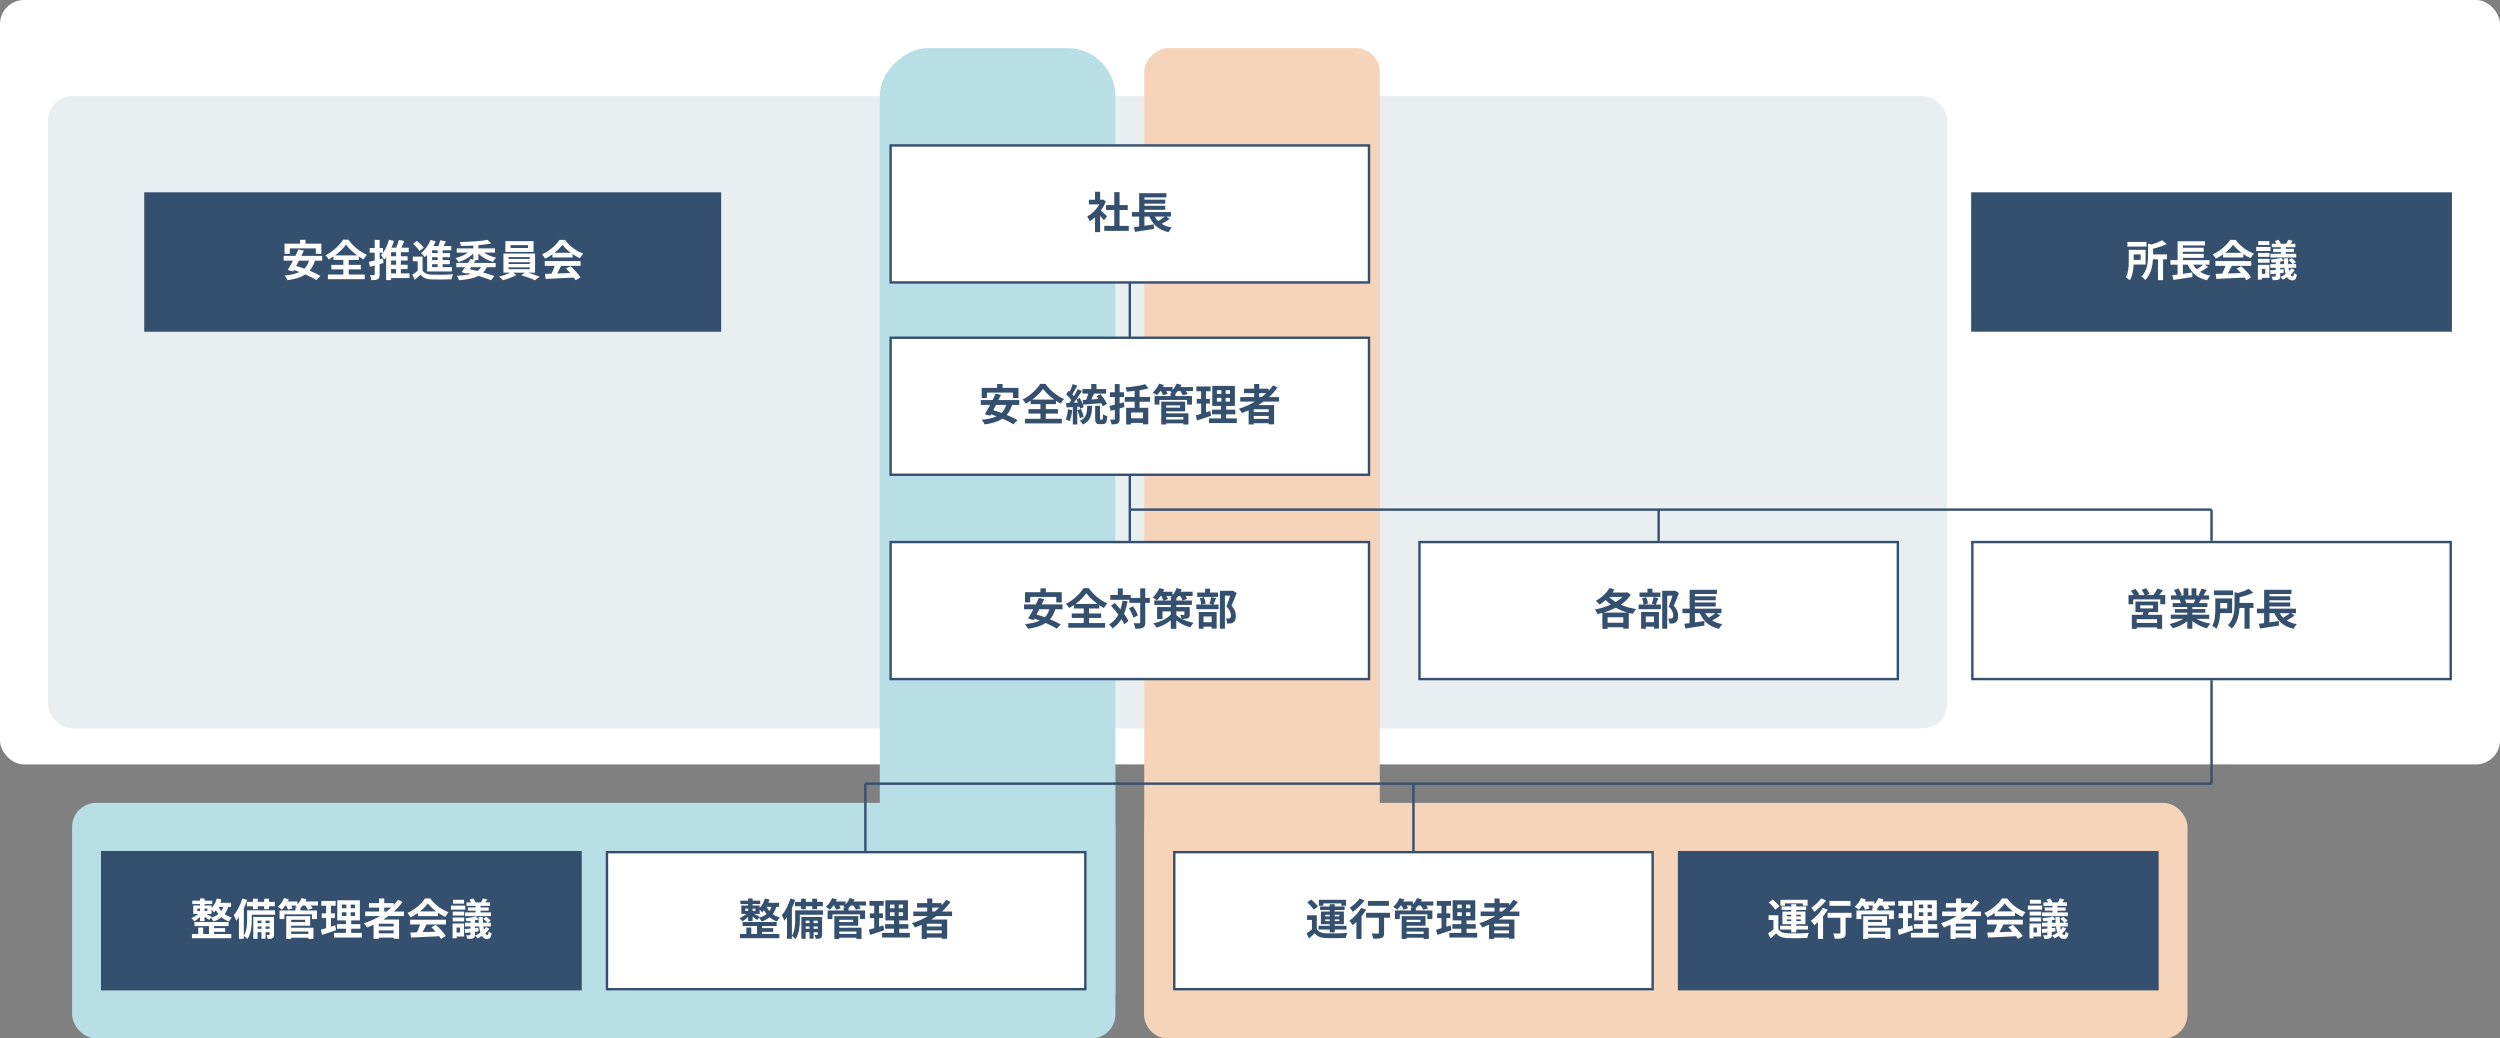
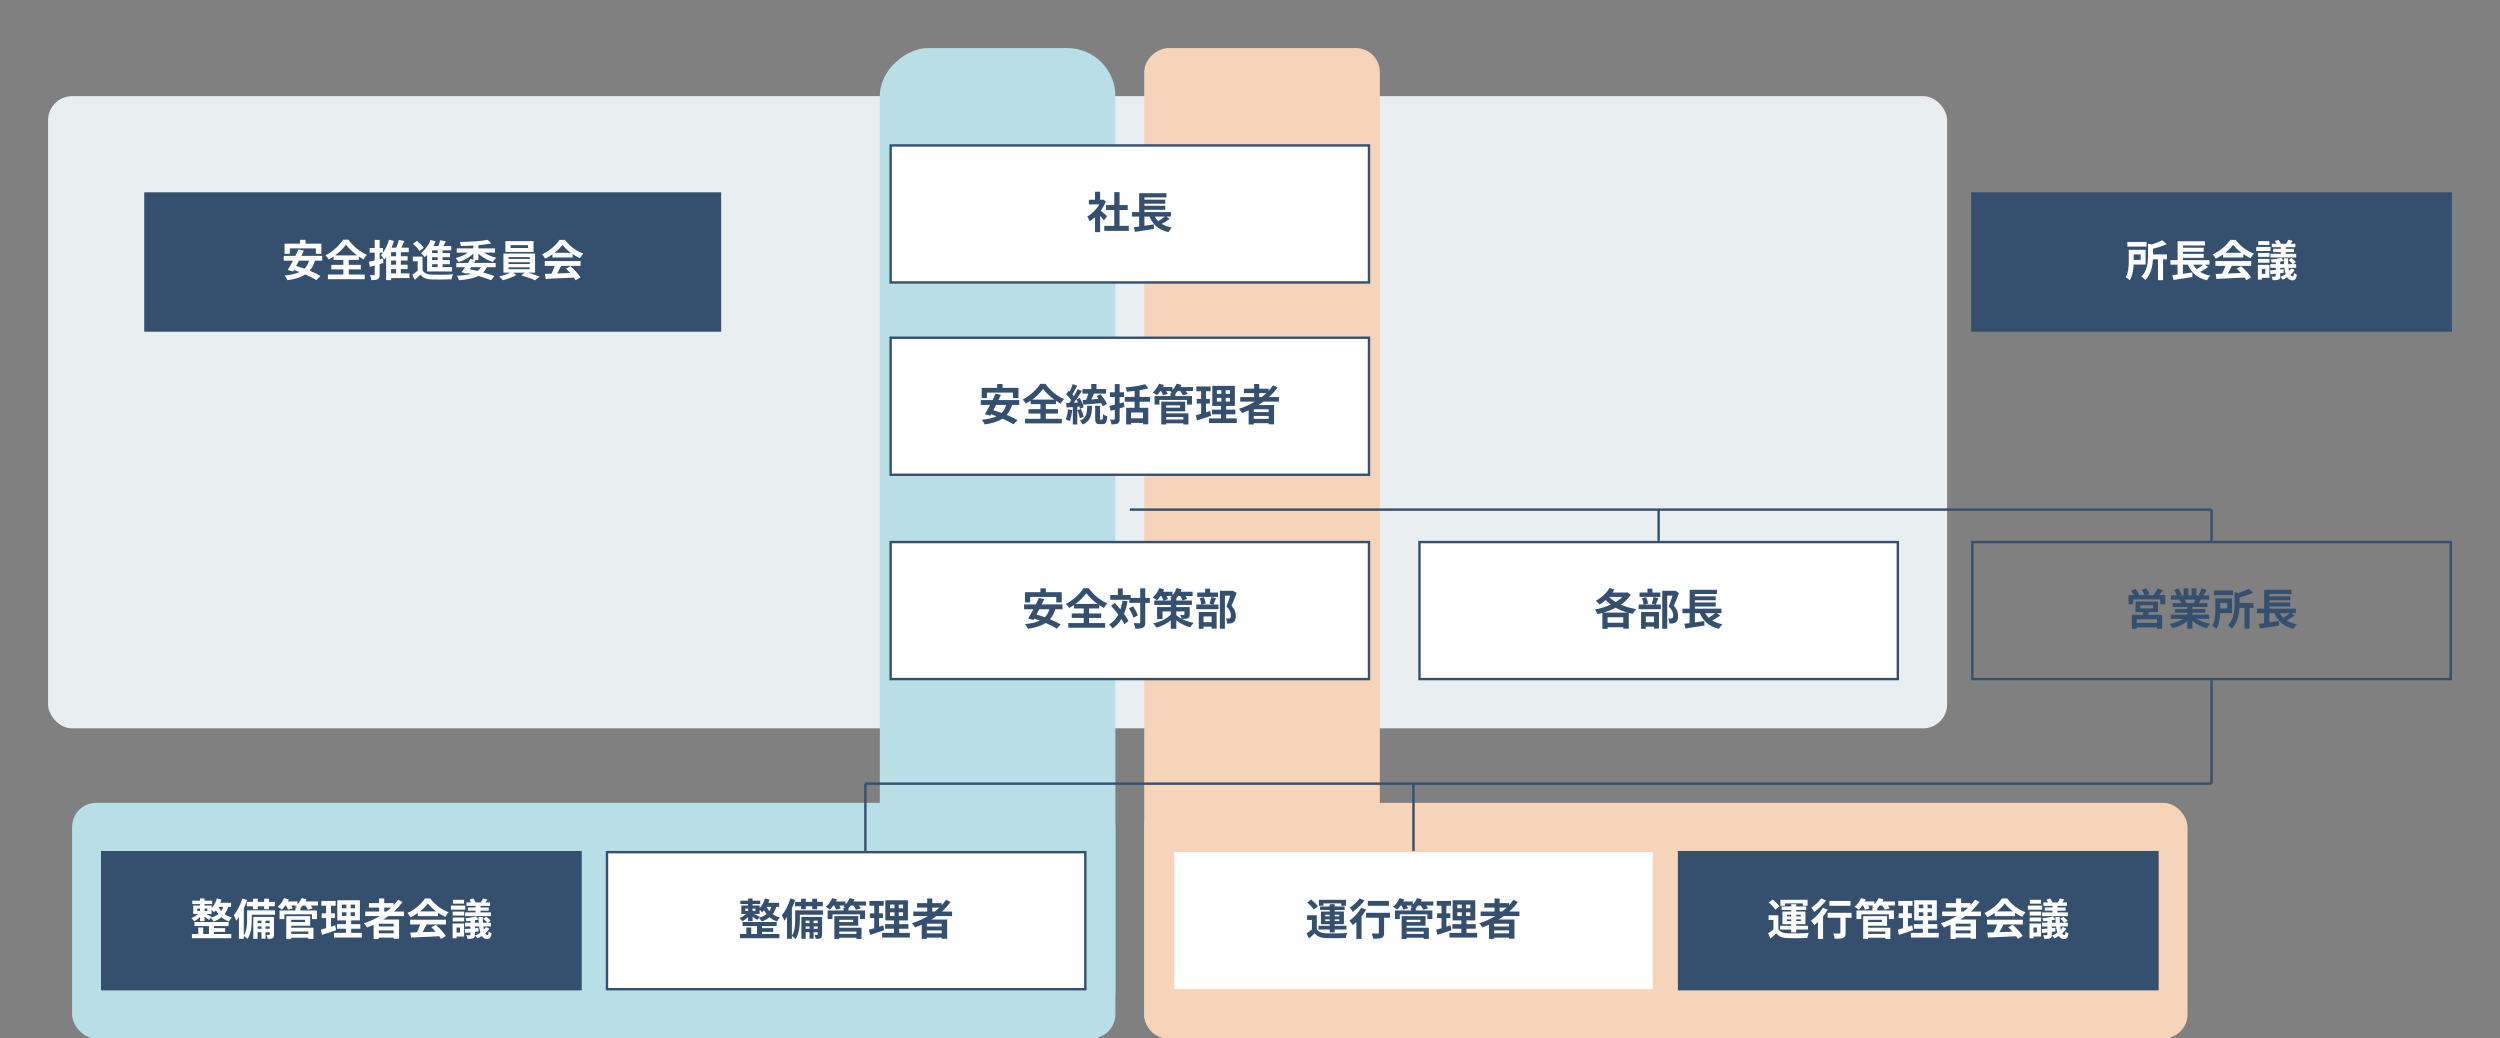
<svg xmlns="http://www.w3.org/2000/svg" width="1040" height="432" viewBox="0 0 1040 432" fill="none">
  <rect x="0" y="0" width="1040" height="432" fill="#808080" stroke="none" />
-   <rect width="1040" height="318" rx="10" fill="white" />
  <rect x="20" y="40" width="790" height="263" rx="10" fill="#E9EEF1" />
  <rect x="30" y="334" width="434" height="98" rx="10" fill="#B9DFE6" />
  <rect x="476" y="334" width="434" height="98" rx="10" fill="#F5D4B9" />
  <rect x="366" y="432" width="412" height="98" rx="20" transform="rotate(-90 366 432)" fill="#B9DFE6" />
  <rect x="476" y="432" width="412" height="98" rx="10" transform="rotate(-90 476 432)" fill="#F5D4B9" />
-   <path d="M470 225V117" stroke="#35506F" />
  <path d="M690 225L690 212" stroke="#35506F" />
  <path d="M360 354L360 326" stroke="#35506F" />
  <path d="M588 354L588 326" stroke="#35506F" />
  <path d="M920 225L920 212" stroke="#35506F" />
  <path d="M920 283L920 326" stroke="#35506F" />
  <rect x="60.5" y="80.5" width="239" height="57" fill="#35506F" />
  <rect x="60.5" y="80.5" width="239" height="57" stroke="#35506F" />
  <path d="M120.564 103.336V105.586H118.386V101.356H124.812V99.754H127.08V101.356H133.686V105.586H131.4V103.336H120.564ZM128.538 108.448H124.344C123.966 109.204 123.57 109.942 123.192 110.644C124.29 110.95 125.46 111.346 126.648 111.778C127.53 110.914 128.16 109.834 128.538 108.448ZM134.01 108.448H131.022C130.5 110.158 129.762 111.508 128.79 112.606C130.536 113.326 132.156 114.082 133.29 114.784L131.58 116.53C130.482 115.792 128.826 114.946 127.008 114.154C125.1 115.432 122.652 116.134 119.628 116.566C119.43 116.062 118.818 115.09 118.404 114.622C120.924 114.37 122.976 113.938 124.596 113.164C123.804 112.876 123.03 112.588 122.274 112.336L121.932 112.93L119.7 112.318C120.348 111.274 121.104 109.906 121.878 108.448H118.008V106.432H122.904C123.372 105.514 123.804 104.596 124.164 103.768L126.414 104.236C126.09 104.938 125.73 105.676 125.352 106.432H134.01V108.448ZM139.428 106.234H148.572C146.7 104.866 144.972 103.228 143.928 101.77C142.902 103.228 141.3 104.848 139.428 106.234ZM145.062 112.066V114.208H151.722V116.134H136.404V114.208H142.83V112.066H137.844V110.194H142.83V108.124H138.762V106.702C138.114 107.152 137.448 107.566 136.764 107.944C136.494 107.44 135.9 106.666 135.414 106.216C138.492 104.668 141.39 101.896 142.722 99.7H144.936C146.862 102.436 149.796 104.794 152.64 106C152.082 106.576 151.614 107.26 151.218 107.926C150.57 107.566 149.922 107.17 149.274 106.72V108.124H145.062V110.194H150.102V112.066H145.062ZM159.3 107.494L159.534 109.402C159.012 109.564 158.472 109.708 157.932 109.87V114.154C157.932 115.216 157.752 115.792 157.176 116.116C156.582 116.476 155.736 116.548 154.494 116.548C154.44 115.972 154.17 115.054 153.9 114.46C154.602 114.496 155.34 114.496 155.574 114.478C155.79 114.478 155.88 114.406 155.88 114.136V110.446L153.882 110.986L153.432 108.916C154.116 108.772 154.962 108.574 155.88 108.358V105.118H153.792V103.156H155.88V99.772H157.932V103.156H159.318V105.118H157.932V107.854L159.3 107.494ZM162.684 111.94V113.722H164.772V111.94H162.684ZM164.772 106.594V104.92H162.684V106.594H164.772ZM164.772 110.14V108.394H162.684V110.14H164.772ZM170.352 113.722V115.666H162.684V116.548H160.632V107.026C160.38 107.368 160.11 107.692 159.84 107.98C159.57 107.512 158.904 106.54 158.49 106.09C159.966 104.596 161.154 102.184 161.82 99.736L163.872 100.222C163.602 101.176 163.26 102.112 162.864 103.03H164.844C165.258 101.986 165.672 100.762 165.924 99.79L168.192 100.258C167.796 101.194 167.382 102.166 166.968 103.03H170.028V104.92H166.752V106.594H169.56V108.394H166.752V110.14H169.56V111.94H166.752V113.722H170.352ZM182.088 105.262V104.128H179.748V105.262H182.088ZM182.088 108.178V106.99H179.748V108.178H182.088ZM182.088 111.13V109.906H179.748V111.13H182.088ZM177.678 112.93V106.036C177.354 106.378 177.03 106.684 176.706 106.972C176.382 106.54 175.59 105.676 175.14 105.28C176.796 104.02 178.29 101.95 179.118 99.808L181.242 100.42C180.972 101.068 180.666 101.698 180.324 102.328H182.376C182.682 101.536 182.952 100.654 183.132 99.952L185.49 100.402C185.166 101.05 184.842 101.716 184.518 102.328H187.704V104.128H184.122V105.262H187.218V106.99H184.122V108.178H187.146V109.906H184.122V111.13H188.01V112.93H177.678ZM176.274 103.066L174.51 104.416C174.006 103.534 172.818 102.292 171.81 101.428L173.448 100.204C174.456 101.014 175.698 102.202 176.274 103.066ZM175.788 106.738V112.48C176.49 113.686 177.75 114.19 179.586 114.262C181.746 114.352 185.994 114.298 188.478 114.1C188.226 114.604 187.92 115.594 187.812 116.188C185.58 116.296 181.764 116.332 179.568 116.242C177.426 116.152 175.986 115.63 174.906 114.244C174.186 114.946 173.448 115.63 172.53 116.404L171.522 114.28C172.224 113.83 173.034 113.236 173.754 112.624V108.7H171.738V106.738H175.788ZM200.142 111.148H195.966L195.39 111.994C196.47 112.228 197.55 112.48 198.612 112.732C199.224 112.3 199.728 111.778 200.142 111.148ZM199.008 105.532V108.178H197.478L197.82 108.268C197.604 108.628 197.37 109.006 197.118 109.384H206.19V111.148H202.536C202.104 112.012 201.6 112.75 200.97 113.362C202.77 113.848 204.39 114.352 205.632 114.802L204.318 116.566C202.932 116.008 201.078 115.378 198.99 114.784C197.01 115.81 194.364 116.278 190.908 116.584C190.764 115.954 190.404 115.198 190.062 114.712C192.402 114.604 194.328 114.388 195.894 113.956C195.372 113.83 194.832 113.704 194.274 113.578L194.076 113.848L192.006 113.218C192.456 112.642 192.978 111.922 193.518 111.148H189.828V109.384H194.688C195.048 108.808 195.408 108.232 195.714 107.71L196.92 108.034V105.496C195.318 107.08 193.086 108.322 190.8 109.006C190.512 108.52 189.954 107.746 189.522 107.35C191.376 106.918 193.266 106.09 194.67 105.082H189.99V103.336H196.92V102.148C195.156 102.256 193.392 102.31 191.736 102.31C191.7 101.842 191.484 101.104 191.286 100.672C195.354 100.618 200.16 100.33 202.842 99.772L204.39 101.248C202.824 101.59 200.97 101.824 199.008 102.004V103.336H205.92V105.082H201.294C202.698 106.018 204.57 106.792 206.424 107.188C205.974 107.602 205.362 108.43 205.056 108.952C202.824 108.304 200.628 107.08 199.008 105.532ZM219.672 103.156V101.986H212.4V103.156H219.672ZM221.958 100.312V104.812H210.24V100.312H221.958ZM211.554 111.202V111.994H220.374V111.202H211.554ZM211.554 109.078V109.834H220.374V109.078H211.554ZM211.554 106.936V107.71H220.374V106.936H211.554ZM222.588 113.434H219.672C221.364 113.938 223.254 114.586 224.496 115.09L222.606 116.602C221.22 115.954 218.736 115.072 216.828 114.514L218.34 113.434H213.426L214.812 114.406C213.354 115.252 211.05 116.116 209.232 116.566C208.836 116.116 208.098 115.45 207.612 115.036C209.178 114.694 211.032 114.046 212.256 113.434H209.43V105.478H222.588V113.434ZM230.688 105.154H237.438C236.052 104.11 234.81 102.94 233.982 101.824C233.208 102.922 232.056 104.092 230.688 105.154ZM229.806 107.116V105.802C228.852 106.486 227.808 107.098 226.764 107.602C226.512 107.08 225.954 106.27 225.504 105.802C228.564 104.452 231.426 101.896 232.776 99.772H235.008C236.916 102.418 239.778 104.47 242.622 105.478C242.082 106.036 241.614 106.81 241.236 107.44C240.246 106.972 239.202 106.378 238.212 105.694V107.116H229.806ZM226.62 110.59V108.61H241.506V110.59H233.442C232.92 111.652 232.326 112.768 231.786 113.776C233.514 113.722 235.368 113.65 237.204 113.578C236.646 112.93 236.034 112.282 235.44 111.742L237.33 110.752C238.932 112.156 240.606 114.028 241.452 115.378L239.454 116.584C239.274 116.242 239.022 115.864 238.734 115.468C234.504 115.702 230.058 115.882 226.998 116.026L226.71 113.938L229.428 113.848C229.914 112.84 230.418 111.652 230.796 110.59H226.62Z" fill="white" />
  <rect x="370.5" y="60.5" width="199" height="57" fill="white" />
  <rect x="370.5" y="60.5" width="199" height="57" stroke="#35506F" />
  <path d="M460.55 89.924L459.254 91.67C458.876 91.166 458.264 90.446 457.652 89.78V96.566H455.528V90.356C454.808 91.022 454.052 91.616 453.296 92.084C453.116 91.508 452.612 90.464 452.288 90.05C454.25 88.988 456.14 87.098 457.31 85.028H452.972V83.084H455.528V79.772H457.652V83.084H458.462L458.84 82.994L460.046 83.768C459.506 85.136 458.786 86.432 457.922 87.62C458.786 88.322 460.172 89.564 460.55 89.924ZM465.734 93.956H469.568V96.044H459.38V93.956H463.538V87.368H460.118V85.298H463.538V79.916H465.734V85.298H469.136V87.368H465.734V93.956ZM484.562 90.104H480.386C480.782 90.806 481.25 91.418 481.808 91.976C482.762 91.418 483.788 90.716 484.562 90.104ZM485.192 90.104L486.578 91.076C485.552 91.814 484.346 92.534 483.266 93.11C484.418 93.83 485.804 94.352 487.46 94.658C487.01 95.126 486.398 96.008 486.11 96.584C482.042 95.648 479.648 93.506 478.154 90.104H476.084V93.92C477.344 93.74 478.676 93.542 479.972 93.344L480.062 95.234C477.308 95.684 474.338 96.134 472.16 96.458L471.674 94.496C472.322 94.424 473.06 94.316 473.87 94.226V90.104H470.9V88.214H473.888V80.366H485.246V82.112H476.084V83.066H484.742V84.722H476.084V85.622H484.742V87.278H476.084V88.214H487.118V90.104H485.192Z" fill="#35506F" />
  <rect x="370.5" y="140.5" width="199" height="57" fill="white" />
  <rect x="370.5" y="140.5" width="199" height="57" stroke="#35506F" />
  <path d="M410.564 163.336V165.586H408.386V161.356H414.812V159.754H417.08V161.356H423.686V165.586H421.4V163.336H410.564ZM418.538 168.448H414.344C413.966 169.204 413.57 169.942 413.192 170.644C414.29 170.95 415.46 171.346 416.648 171.778C417.53 170.914 418.16 169.834 418.538 168.448ZM424.01 168.448H421.022C420.5 170.158 419.762 171.508 418.79 172.606C420.536 173.326 422.156 174.082 423.29 174.784L421.58 176.53C420.482 175.792 418.826 174.946 417.008 174.154C415.1 175.432 412.652 176.134 409.628 176.566C409.43 176.062 408.818 175.09 408.404 174.622C410.924 174.37 412.976 173.938 414.596 173.164C413.804 172.876 413.03 172.588 412.274 172.336L411.932 172.93L409.7 172.318C410.348 171.274 411.104 169.906 411.878 168.448H408.008V166.432H412.904C413.372 165.514 413.804 164.596 414.164 163.768L416.414 164.236C416.09 164.938 415.73 165.676 415.352 166.432H424.01V168.448ZM429.428 166.234H438.572C436.7 164.866 434.972 163.228 433.928 161.77C432.902 163.228 431.3 164.848 429.428 166.234ZM435.062 172.066V174.208H441.722V176.134H426.404V174.208H432.83V172.066H427.844V170.194H432.83V168.124H428.762V166.702C428.114 167.152 427.448 167.566 426.764 167.944C426.494 167.44 425.9 166.666 425.414 166.216C428.492 164.668 431.39 161.896 432.722 159.7H434.936C436.862 162.436 439.796 164.794 442.64 166C442.082 166.576 441.614 167.26 441.218 167.926C440.57 167.566 439.922 167.17 439.274 166.72V168.124H435.062V170.194H440.102V172.066H435.062ZM450.578 168.34L450.398 166.396C450.83 166.378 451.316 166.36 451.82 166.324C452.144 165.532 452.486 164.596 452.72 163.75H450.29V161.842H453.962V159.754H456.14V161.842H460.154V163.75H455.114C454.754 164.56 454.358 165.424 453.998 166.18C454.97 166.108 455.978 166.036 456.986 165.964C456.716 165.568 456.446 165.19 456.176 164.83L457.814 163.948C458.822 165.19 460.028 166.9 460.514 168.052L458.75 169.006C458.588 168.628 458.372 168.196 458.102 167.728C455.42 167.944 452.612 168.178 450.578 168.34ZM444.278 170.284L446.042 170.59C445.862 172.282 445.484 174.082 444.962 175.234C444.584 175 443.792 174.622 443.324 174.46C443.846 173.398 444.134 171.796 444.278 170.284ZM449.066 169.15L448.148 169.222V176.584H446.294V169.348L443.684 169.51L443.504 167.656L444.8 167.602C445.07 167.26 445.358 166.864 445.646 166.45C445.124 165.676 444.26 164.722 443.522 164.002L444.548 162.544C444.674 162.652 444.818 162.778 444.962 162.904C445.466 161.914 445.97 160.726 446.276 159.772L448.13 160.456C447.482 161.68 446.762 163.066 446.114 164.074C446.348 164.326 446.546 164.578 446.726 164.794C447.338 163.786 447.914 162.76 448.328 161.878L450.074 162.688C449.084 164.254 447.842 166.072 446.708 167.53L448.436 167.458C448.238 167.008 448.022 166.558 447.806 166.162L449.228 165.568C449.912 166.792 450.614 168.358 450.812 169.384L449.3 170.068C449.246 169.798 449.174 169.492 449.066 169.15ZM450.812 173.38L449.228 173.956C449.066 173.056 448.598 171.67 448.184 170.608L449.696 170.14C450.146 171.166 450.614 172.48 450.812 173.38ZM452.288 168.826H454.322C454.178 172.642 453.692 175.18 450.434 176.602C450.2 176.116 449.66 175.378 449.228 175.018C451.946 173.884 452.18 171.958 452.288 168.826ZM457.886 174.568H458.48C458.768 174.568 458.822 174.28 458.858 172.336C459.254 172.678 460.1 173.002 460.64 173.146C460.478 175.756 459.992 176.44 458.696 176.44H457.508C455.942 176.44 455.582 175.828 455.582 174.01V168.808H457.598V173.992C457.598 174.514 457.634 174.568 457.886 174.568ZM467.516 167.368L467.768 169.312C467.12 169.51 466.436 169.69 465.77 169.888V174.226C465.77 175.288 465.572 175.81 464.996 176.152C464.42 176.494 463.592 176.548 462.386 176.548C462.314 175.972 462.044 175.126 461.792 174.55C462.476 174.586 463.196 174.586 463.412 174.586C463.646 174.568 463.754 174.496 463.754 174.226V170.446L462.044 170.896L461.504 168.862C462.152 168.718 462.908 168.538 463.754 168.34V165.154H461.72V163.174H463.754V159.772H465.77V163.174H467.588V165.154H465.77V167.818C466.364 167.692 466.958 167.53 467.516 167.368ZM475.49 173.992V171.598H470.54V173.992H475.49ZM478.442 167.134H474.068V169.654H477.668V176.512H475.49V175.936H470.54V176.584H468.47V169.654H471.998V167.134H467.912V165.118H471.998V162.616C470.9 162.76 469.784 162.868 468.758 162.94C468.686 162.436 468.416 161.662 468.2 161.176C471.098 160.924 474.338 160.456 476.372 159.826L477.74 161.554C476.642 161.878 475.382 162.13 474.068 162.346V165.118H478.442V167.134ZM492.266 173.506H485.138V174.514H492.266V173.506ZM490.898 168.646H485.138V169.582H490.898V168.646ZM485.138 171.112V171.94H494.39V176.584H492.266V176.098H485.138V176.584H483.086V167.098H493.022V171.112H485.138ZM496.28 161.014V162.688H493.31C493.616 163.12 493.904 163.552 494.066 163.894L492.086 164.452C491.888 163.984 491.438 163.282 491.006 162.688H489.962C489.638 163.102 489.296 163.462 488.972 163.786V164.758H495.866V168.322H493.778V166.36H482.312V168.322H480.296V164.758H486.92V163.498H487.712C487.388 163.318 487.046 163.156 486.812 163.048C486.956 162.94 487.118 162.814 487.262 162.688H485.156C485.408 163.12 485.624 163.552 485.75 163.876L483.824 164.416C483.68 163.966 483.356 163.282 482.996 162.688H482.708C482.24 163.354 481.736 163.948 481.268 164.416C480.854 164.074 480.008 163.498 479.522 163.264C480.602 162.364 481.628 160.978 482.168 159.61L484.166 160.15C484.04 160.438 483.896 160.726 483.752 161.014H487.748V162.22C488.468 161.482 489.08 160.546 489.458 159.61L491.492 160.096C491.366 160.402 491.222 160.708 491.06 161.014H496.28ZM503.462 170.95L503.822 172.966C501.842 173.668 499.682 174.352 497.954 174.91L497.468 172.732C498.098 172.57 498.836 172.372 499.664 172.138V167.908H497.846V165.946H499.664V162.778H497.684V160.78H503.624V162.778H501.698V165.946H503.318V167.908H501.698V171.508C502.292 171.328 502.886 171.148 503.462 170.95ZM506.234 165.514V167.062H508.088V165.514H506.234ZM506.234 162.328V163.84H508.088V162.328H506.234ZM511.67 163.84V162.328H509.888V163.84H511.67ZM511.67 167.062V165.514H509.888V167.062H511.67ZM510.086 174.064H514.514V176.008H502.94V174.064H507.908V172.354H504.182V170.428H507.908V168.88H504.308V160.51H513.704V168.88H510.086V170.428H513.902V172.354H510.086V174.064ZM523.838 163.552V165.19H524.828C525.512 164.668 526.16 164.128 526.772 163.552H523.838ZM527.762 171.418V170.266H521.57V171.418H527.762ZM521.57 174.262H527.762V173.038H521.57V174.262ZM532.064 167.08H525.584C524.882 167.584 524.198 168.052 523.46 168.52H530.012V176.512H527.762V176.044H521.57V176.584H519.428V170.698C518.528 171.094 517.592 171.49 516.674 171.832C516.422 171.364 515.774 170.5 515.378 170.068C517.736 169.33 519.986 168.304 522.056 167.08H515.936V165.19H521.714V163.552H517.484V161.698H521.714V159.754H523.838V161.698H527.744V162.58C528.428 161.842 529.04 161.086 529.598 160.294L531.434 161.23C530.408 162.652 529.202 163.984 527.888 165.19H532.064V167.08Z" fill="#35506F" />
  <rect x="370.5" y="225.5" width="199" height="57" fill="white" />
  <rect x="370.5" y="225.5" width="199" height="57" stroke="#35506F" />
  <path d="M428.564 248.336V250.586H426.386V246.356H432.812V244.754H435.08V246.356H441.686V250.586H439.4V248.336H428.564ZM436.538 253.448H432.344C431.966 254.204 431.57 254.942 431.192 255.644C432.29 255.95 433.46 256.346 434.648 256.778C435.53 255.914 436.16 254.834 436.538 253.448ZM442.01 253.448H439.022C438.5 255.158 437.762 256.508 436.79 257.606C438.536 258.326 440.156 259.082 441.29 259.784L439.58 261.53C438.482 260.792 436.826 259.946 435.008 259.154C433.1 260.432 430.652 261.134 427.628 261.566C427.43 261.062 426.818 260.09 426.404 259.622C428.924 259.37 430.976 258.938 432.596 258.164C431.804 257.876 431.03 257.588 430.274 257.336L429.932 257.93L427.7 257.318C428.348 256.274 429.104 254.906 429.878 253.448H426.008V251.432H430.904C431.372 250.514 431.804 249.596 432.164 248.768L434.414 249.236C434.09 249.938 433.73 250.676 433.352 251.432H442.01V253.448ZM447.428 251.234H456.572C454.7 249.866 452.972 248.228 451.928 246.77C450.902 248.228 449.3 249.848 447.428 251.234ZM453.062 257.066V259.208H459.722V261.134H444.404V259.208H450.83V257.066H445.844V255.194H450.83V253.124H446.762V251.702C446.114 252.152 445.448 252.566 444.764 252.944C444.494 252.44 443.9 251.666 443.414 251.216C446.492 249.668 449.39 246.896 450.722 244.7H452.936C454.862 247.436 457.796 249.794 460.64 251C460.082 251.576 459.614 252.26 459.218 252.926C458.57 252.566 457.922 252.17 457.274 251.72V253.124H453.062V255.194H458.102V257.066H453.062ZM466.976 249.866L469.064 250.136C468.722 252.08 468.236 253.826 467.588 255.374C468.38 256.418 469.028 257.426 469.442 258.29L467.732 259.748C467.444 259.1 467.03 258.344 466.508 257.534C465.554 259.118 464.33 260.414 462.818 261.422C462.566 260.99 461.828 260.144 461.378 259.748C463.052 258.776 464.294 257.39 465.212 255.662C464.258 254.384 463.196 253.106 462.206 252.008L463.736 250.802C464.51 251.63 465.32 252.548 466.112 253.502C466.49 252.386 466.778 251.18 466.976 249.866ZM469.622 253.052L471.332 252.224C472.178 253.412 473.042 254.96 473.33 256.022L471.476 256.976C471.206 255.914 470.432 254.276 469.622 253.052ZM478.352 248.75V250.802H476.426V258.902C476.426 260.108 476.21 260.738 475.526 261.08C474.842 261.458 473.78 261.548 472.286 261.548C472.214 260.918 471.908 259.892 471.602 259.244C472.61 259.298 473.582 259.28 473.888 259.28C474.212 259.28 474.32 259.19 474.32 258.902V250.802H469.802V249.506H461.882V247.526H465.014V244.772H467.066V247.526H470.396V248.75H474.32V244.754H476.426V248.75H478.352ZM489.35 254.348V255.932C489.944 256.454 490.7 256.958 491.6 257.426C491.456 256.904 491.15 256.274 490.916 255.824C491.492 255.878 492.23 255.86 492.428 255.86C492.644 255.86 492.716 255.806 492.716 255.608V254.348H489.35ZM484.256 249.83H487.046V248.876H487.352C487.154 248.75 486.974 248.642 486.812 248.552C487.046 248.372 487.262 248.156 487.478 247.94H485.264C485.516 248.408 485.75 248.858 485.876 249.2L484.256 249.83ZM494.93 252.53V255.608C494.93 256.508 494.75 256.94 494.102 257.21C493.49 257.462 492.68 257.48 491.708 257.48C493.076 258.182 494.75 258.758 496.532 259.082C496.082 259.55 495.47 260.414 495.182 260.972C492.878 260.396 490.844 259.262 489.35 258.056V261.584H487.046V258.002C485.408 259.424 483.32 260.486 481.07 261.098C480.782 260.558 480.188 259.73 479.738 259.298C482.726 258.704 485.516 257.354 487.046 255.608V254.348H483.608V257.534H481.34V252.53H487.046V251.666H480.188V249.83H484.004C483.824 249.308 483.464 248.57 483.086 247.94H482.78C482.312 248.642 481.79 249.254 481.286 249.74C480.872 249.398 480.008 248.84 479.504 248.57C480.638 247.616 481.682 246.104 482.276 244.628L484.292 245.186C484.166 245.492 484.022 245.834 483.86 246.158H487.748V247.634C488.486 246.788 489.08 245.708 489.458 244.628L491.564 245.15C491.438 245.474 491.294 245.816 491.132 246.158H496.136V247.94H493.202C493.472 248.39 493.706 248.84 493.832 249.182L491.924 249.794C491.78 249.308 491.402 248.588 491.006 247.94H490.142C489.89 248.318 489.62 248.678 489.35 248.984V249.83H495.83V251.666H489.35V252.53H494.93ZM506.72 246.482V248.336H498.044V246.482H501.338V244.88H503.408V246.482H506.72ZM504.038 256.454H500.672V258.83H504.038V256.454ZM498.692 261.584V254.6H506.126V261.512H504.038V260.684H500.672V261.584H498.692ZM503.876 248.39L505.892 248.822C505.514 249.812 505.136 250.784 504.83 251.486H506.918V253.43H497.666V251.486H499.718C499.664 250.766 499.394 249.65 499.088 248.822L500.834 248.462C501.212 249.272 501.5 250.352 501.572 251.09L499.88 251.486H504.596L503.138 251.108C503.408 250.352 503.732 249.218 503.876 248.39ZM512.876 245.708L514.442 246.68C513.812 248.408 513.02 250.478 512.3 252.008C513.83 253.628 514.1 255.032 514.1 256.22C514.1 257.534 513.812 258.416 513.128 258.902C512.786 259.136 512.354 259.28 511.904 259.352C511.49 259.406 510.968 259.406 510.464 259.388C510.464 258.812 510.284 257.894 509.942 257.3C510.338 257.318 510.68 257.336 510.95 257.318C511.202 257.318 511.436 257.264 511.616 257.174C511.94 256.976 512.048 256.562 512.048 255.95C512.048 254.978 511.652 253.682 510.212 252.278C510.734 251 511.31 249.164 511.742 247.796H509.564V261.566H507.476V245.78H512.552L512.876 245.708Z" fill="#35506F" />
  <rect x="820.5" y="80.5" width="199" height="57" fill="#35506F" />
  <rect x="820.5" y="80.5" width="199" height="57" stroke="#35506F" />
  <path d="M892.946 100.636V102.58H884.99V100.636H892.946ZM890.516 105.838H887.618V108.124H890.516V105.838ZM892.568 110.05H887.582C887.474 112.246 887.096 114.82 885.98 116.584C885.638 116.224 884.756 115.558 884.288 115.306C885.476 113.38 885.566 110.572 885.566 108.502V103.93H892.568V110.05ZM901.442 105.82V107.89H899.84V116.566H897.716V107.89H895.628C895.466 110.644 894.8 114.136 892.406 116.53C892.118 116.08 891.326 115.342 890.822 115.09C893.324 112.552 893.576 108.988 893.576 106.324V101.356L895.052 101.698C896.726 101.212 898.4 100.564 899.444 99.934L901.334 101.554C899.678 102.346 897.608 103.012 895.664 103.48V105.82H901.442ZM916.562 110.104H912.386C912.782 110.806 913.25 111.418 913.808 111.976C914.762 111.418 915.788 110.716 916.562 110.104ZM917.192 110.104L918.578 111.076C917.552 111.814 916.346 112.534 915.266 113.11C916.418 113.83 917.804 114.352 919.46 114.658C919.01 115.126 918.398 116.008 918.11 116.584C914.042 115.648 911.648 113.506 910.154 110.104H908.084V113.92C909.344 113.74 910.676 113.542 911.972 113.344L912.062 115.234C909.308 115.684 906.338 116.134 904.16 116.458L903.674 114.496C904.322 114.424 905.06 114.316 905.87 114.226V110.104H902.9V108.214H905.888V100.366H917.246V102.112H908.084V103.066H916.742V104.722H908.084V105.622H916.742V107.278H908.084V108.214H919.118V110.104H917.192ZM925.688 105.154H932.438C931.052 104.11 929.81 102.94 928.982 101.824C928.208 102.922 927.056 104.092 925.688 105.154ZM924.806 107.116V105.802C923.852 106.486 922.808 107.098 921.764 107.602C921.512 107.08 920.954 106.27 920.504 105.802C923.564 104.452 926.426 101.896 927.776 99.772H930.008C931.916 102.418 934.778 104.47 937.622 105.478C937.082 106.036 936.614 106.81 936.236 107.44C935.246 106.972 934.202 106.378 933.212 105.694V107.116H924.806ZM921.62 110.59V108.61H936.506V110.59H928.442C927.92 111.652 927.326 112.768 926.786 113.776C928.514 113.722 930.368 113.65 932.204 113.578C931.646 112.93 931.034 112.282 930.44 111.742L932.33 110.752C933.932 112.156 935.606 114.028 936.452 115.378L934.454 116.584C934.274 116.242 934.022 115.864 933.734 115.468C929.504 115.702 925.058 115.882 921.998 116.026L921.71 113.938L924.428 113.848C924.914 112.84 925.418 111.652 925.796 110.59H921.62ZM948.836 103.498V102.832H945.056V101.41H947.018C946.82 101.032 946.568 100.618 946.334 100.276L947.846 99.754C948.224 100.222 948.674 100.924 948.854 101.41H951.086C951.392 100.906 951.734 100.222 951.896 99.754L953.768 100.204C953.462 100.636 953.174 101.05 952.922 101.41H954.866V102.832H950.888V103.498H954.308V104.848H950.888V105.568H955.226V107.098H944.498V105.568H948.836V104.848H945.632V103.498H948.836ZM944.048 100.312V101.932H939.44V100.312H944.048ZM944.534 102.724V104.416H938.594V102.724H944.534ZM942.356 111.85H940.934V113.92H942.356V111.85ZM944.066 110.176V115.594H940.934V116.314H939.278V110.176H944.066ZM939.332 109.294V107.692H944.102V109.294H939.332ZM939.332 106.864V105.226H944.102V106.864H939.332ZM948.566 109.87H950.168C950.132 109.438 950.114 108.97 950.096 108.502C949.628 108.628 949.106 108.736 948.566 108.844V109.87ZM953.156 111.634L954.596 112.336C954.128 113.038 953.534 113.704 952.85 114.298C953.12 114.748 953.444 114.982 953.786 114.982C954.056 114.982 954.236 114.514 954.29 113.542C954.65 113.866 955.136 114.118 955.514 114.28C955.262 116.008 954.704 116.638 953.588 116.638C952.67 116.638 951.986 116.17 951.464 115.36C950.852 115.756 950.24 116.08 949.628 116.35C949.412 116.026 948.944 115.522 948.602 115.234C949.358 114.928 950.132 114.496 950.852 113.992C950.618 113.254 950.438 112.39 950.312 111.418H948.566V112.102L950.006 111.958L950.042 113.47L948.566 113.65V114.856C948.566 115.684 948.404 116.062 947.864 116.314C947.288 116.548 946.514 116.566 945.452 116.566C945.38 116.116 945.146 115.486 944.93 115.054C945.542 115.072 946.226 115.072 946.424 115.072C946.64 115.054 946.712 115 946.712 114.802V113.866C945.938 113.974 945.2 114.046 944.552 114.118L944.354 112.48C945.038 112.426 945.83 112.354 946.712 112.282V111.418H944.462V109.87H946.712V109.096C946.136 109.168 945.578 109.204 945.038 109.24C944.984 108.88 944.786 108.34 944.624 107.998C946.136 107.854 947.936 107.584 948.998 107.242L950.096 108.502C950.078 108.16 950.06 107.818 950.06 107.476H951.842C951.842 108.34 951.86 109.15 951.896 109.87H953.75C953.39 109.348 952.67 108.664 952.04 108.214L953.264 107.368C953.93 107.818 954.74 108.52 955.1 109.024L953.93 109.87H955.208V111.418H952.04C952.112 111.922 952.202 112.354 952.292 112.75C952.616 112.408 952.922 112.03 953.156 111.634Z" fill="white" />
  <rect x="252.5" y="354.5" width="199" height="57" fill="white" />
  <rect x="252.5" y="354.5" width="199" height="57" stroke="#35506F" />
  <path d="M317.008 387.668V388.55H324.208V390.296H307.846V388.55H310.474V385.85H312.526V388.55H314.92V385.256H308.908V383.564H323.092V385.256H317.008V386.102H321.652V387.668H317.008ZM316.036 381.386L315.73 381.782C316.99 381.422 318.034 380.918 318.88 380.252C318.466 379.748 318.124 379.208 317.836 378.686C317.566 378.992 317.314 379.28 317.026 379.532C316.828 379.244 316.396 378.758 316.018 378.38V380.198H313.768C314.542 380.594 315.676 381.17 316.036 381.386ZM310.042 377.966V378.938H311.212V377.966H310.042ZM314.254 377.966H313.084V378.938H314.254V377.966ZM320.896 377.264H318.898C319.186 377.858 319.564 378.452 320.05 379.01C320.41 378.506 320.698 377.912 320.896 377.264ZM324.118 377.264H322.93C322.57 378.452 322.084 379.442 321.436 380.27C322.264 380.882 323.254 381.368 324.442 381.674C324.028 382.052 323.506 382.826 323.254 383.33C322.048 382.916 321.004 382.304 320.158 381.566C319.258 382.304 318.16 382.88 316.882 383.33C316.666 382.916 316.072 382.178 315.694 381.818L315.01 382.7C314.578 382.358 313.786 381.8 313.084 381.332V383.186H311.212V381.476C310.474 382.196 309.592 382.862 308.818 383.276C308.548 382.862 307.99 382.268 307.63 381.944C308.566 381.566 309.664 380.9 310.456 380.198H308.386V376.706H311.212V376.094H307.99V374.672H311.212V373.754H313.084V374.672H316.27V376.094H313.084V376.706H316.018V377.696C317.026 376.706 317.8 375.284 318.214 373.772L320.122 374.204C319.978 374.672 319.816 375.122 319.636 375.572H324.118V377.264ZM330.706 375.176H333.244V373.862H335.224V375.176H337.888V373.862H339.904V375.176H342.316V377.012H339.904V378.218H337.888V377.012H335.224V378.218H333.244V377.012H330.706V375.176ZM338.464 386.39H340.174V385.4H338.464V386.39ZM335.152 386.39H336.772V385.4H335.152V386.39ZM336.772 382.988H335.152V384.014H336.772V382.988ZM340.174 382.988H338.464V384.014H340.174V382.988ZM341.992 381.44V388.748C341.992 389.558 341.884 389.99 341.38 390.278C340.894 390.548 340.246 390.584 339.31 390.566C339.274 390.08 339.058 389.414 338.842 388.946C339.346 388.964 339.796 388.964 339.976 388.946C340.138 388.946 340.174 388.91 340.174 388.73V387.794H338.464V390.494H336.772V387.794H335.152V390.53H333.37V381.44H341.992ZM342.406 378.704V380.54H332.74V382.664C332.74 385.004 332.47 388.442 330.94 390.62C330.634 390.26 329.842 389.576 329.428 389.324V390.548H327.394V381.548C327.034 382.088 326.656 382.592 326.278 383.024C326.116 382.52 325.594 381.278 325.252 380.72C326.692 379.046 328.024 376.418 328.816 373.772L330.796 374.366C330.418 375.518 329.95 376.706 329.428 377.858V389.252C330.688 387.326 330.796 384.608 330.796 382.628V378.704H342.406ZM356.266 387.506H349.138V388.514H356.266V387.506ZM354.898 382.646H349.138V383.582H354.898V382.646ZM349.138 385.112V385.94H358.39V390.584H356.266V390.098H349.138V390.584H347.086V381.098H357.022V385.112H349.138ZM360.28 375.014V376.688H357.31C357.616 377.12 357.904 377.552 358.066 377.894L356.086 378.452C355.888 377.984 355.438 377.282 355.006 376.688H353.962C353.638 377.102 353.296 377.462 352.972 377.786V378.758H359.866V382.322H357.778V380.36H346.312V382.322H344.296V378.758H350.92V377.498H351.712C351.388 377.318 351.046 377.156 350.812 377.048C350.956 376.94 351.118 376.814 351.262 376.688H349.156C349.408 377.12 349.624 377.552 349.75 377.876L347.824 378.416C347.68 377.966 347.356 377.282 346.996 376.688H346.708C346.24 377.354 345.736 377.948 345.268 378.416C344.854 378.074 344.008 377.498 343.522 377.264C344.602 376.364 345.628 374.978 346.168 373.61L348.166 374.15C348.04 374.438 347.896 374.726 347.752 375.014H351.748V376.22C352.468 375.482 353.08 374.546 353.458 373.61L355.492 374.096C355.366 374.402 355.222 374.708 355.06 375.014H360.28ZM367.462 384.95L367.822 386.966C365.842 387.668 363.682 388.352 361.954 388.91L361.468 386.732C362.098 386.57 362.836 386.372 363.664 386.138V381.908H361.846V379.946H363.664V376.778H361.684V374.78H367.624V376.778H365.698V379.946H367.318V381.908H365.698V385.508C366.292 385.328 366.886 385.148 367.462 384.95ZM370.234 379.514V381.062H372.088V379.514H370.234ZM370.234 376.328V377.84H372.088V376.328H370.234ZM375.67 377.84V376.328H373.888V377.84H375.67ZM375.67 381.062V379.514H373.888V381.062H375.67ZM374.086 388.064H378.514V390.008H366.94V388.064H371.908V386.354H368.182V384.428H371.908V382.88H368.308V374.51H377.704V382.88H374.086V384.428H377.902V386.354H374.086V388.064ZM387.838 377.552V379.19H388.828C389.512 378.668 390.16 378.128 390.772 377.552H387.838ZM391.762 385.418V384.266H385.57V385.418H391.762ZM385.57 388.262H391.762V387.038H385.57V388.262ZM396.064 381.08H389.584C388.882 381.584 388.198 382.052 387.46 382.52H394.012V390.512H391.762V390.044H385.57V390.584H383.428V384.698C382.528 385.094 381.592 385.49 380.674 385.832C380.422 385.364 379.774 384.5 379.378 384.068C381.736 383.33 383.986 382.304 386.056 381.08H379.936V379.19H385.714V377.552H381.484V375.698H385.714V373.754H387.838V375.698H391.744V376.58C392.428 375.842 393.04 375.086 393.598 374.294L395.434 375.23C394.408 376.652 393.202 377.984 391.888 379.19H396.064V381.08Z" fill="#35506F" />
  <rect x="42.5" y="354.5" width="199" height="57" fill="#35506F" />
  <rect x="42.5" y="354.5" width="199" height="57" stroke="#35506F" />
  <path d="M89.008 387.668V388.55H96.208V390.296H79.846V388.55H82.474V385.85H84.526V388.55H86.92V385.256H80.908V383.564H95.092V385.256H89.008V386.102H93.652V387.668H89.008ZM88.036 381.386L87.73 381.782C88.99 381.422 90.034 380.918 90.88 380.252C90.466 379.748 90.124 379.208 89.836 378.686C89.566 378.992 89.314 379.28 89.026 379.532C88.828 379.244 88.396 378.758 88.018 378.38V380.198H85.768C86.542 380.594 87.676 381.17 88.036 381.386ZM82.042 377.966V378.938H83.212V377.966H82.042ZM86.254 377.966H85.084V378.938H86.254V377.966ZM92.896 377.264H90.898C91.186 377.858 91.564 378.452 92.05 379.01C92.41 378.506 92.698 377.912 92.896 377.264ZM96.118 377.264H94.93C94.57 378.452 94.084 379.442 93.436 380.27C94.264 380.882 95.254 381.368 96.442 381.674C96.028 382.052 95.506 382.826 95.254 383.33C94.048 382.916 93.004 382.304 92.158 381.566C91.258 382.304 90.16 382.88 88.882 383.33C88.666 382.916 88.072 382.178 87.694 381.818L87.01 382.7C86.578 382.358 85.786 381.8 85.084 381.332V383.186H83.212V381.476C82.474 382.196 81.592 382.862 80.818 383.276C80.548 382.862 79.99 382.268 79.63 381.944C80.566 381.566 81.664 380.9 82.456 380.198H80.386V376.706H83.212V376.094H79.99V374.672H83.212V373.754H85.084V374.672H88.27V376.094H85.084V376.706H88.018V377.696C89.026 376.706 89.8 375.284 90.214 373.772L92.122 374.204C91.978 374.672 91.816 375.122 91.636 375.572H96.118V377.264ZM102.706 375.176H105.244V373.862H107.224V375.176H109.888V373.862H111.904V375.176H114.316V377.012H111.904V378.218H109.888V377.012H107.224V378.218H105.244V377.012H102.706V375.176ZM110.464 386.39H112.174V385.4H110.464V386.39ZM107.152 386.39H108.772V385.4H107.152V386.39ZM108.772 382.988H107.152V384.014H108.772V382.988ZM112.174 382.988H110.464V384.014H112.174V382.988ZM113.992 381.44V388.748C113.992 389.558 113.884 389.99 113.38 390.278C112.894 390.548 112.246 390.584 111.31 390.566C111.274 390.08 111.058 389.414 110.842 388.946C111.346 388.964 111.796 388.964 111.976 388.946C112.138 388.946 112.174 388.91 112.174 388.73V387.794H110.464V390.494H108.772V387.794H107.152V390.53H105.37V381.44H113.992ZM114.406 378.704V380.54H104.74V382.664C104.74 385.004 104.47 388.442 102.94 390.62C102.634 390.26 101.842 389.576 101.428 389.324V390.548H99.394V381.548C99.034 382.088 98.656 382.592 98.278 383.024C98.116 382.52 97.594 381.278 97.252 380.72C98.692 379.046 100.024 376.418 100.816 373.772L102.796 374.366C102.418 375.518 101.95 376.706 101.428 377.858V389.252C102.688 387.326 102.796 384.608 102.796 382.628V378.704H114.406ZM128.266 387.506H121.138V388.514H128.266V387.506ZM126.898 382.646H121.138V383.582H126.898V382.646ZM121.138 385.112V385.94H130.39V390.584H128.266V390.098H121.138V390.584H119.086V381.098H129.022V385.112H121.138ZM132.28 375.014V376.688H129.31C129.616 377.12 129.904 377.552 130.066 377.894L128.086 378.452C127.888 377.984 127.438 377.282 127.006 376.688H125.962C125.638 377.102 125.296 377.462 124.972 377.786V378.758H131.866V382.322H129.778V380.36H118.312V382.322H116.296V378.758H122.92V377.498H123.712C123.388 377.318 123.046 377.156 122.812 377.048C122.956 376.94 123.118 376.814 123.262 376.688H121.156C121.408 377.12 121.624 377.552 121.75 377.876L119.824 378.416C119.68 377.966 119.356 377.282 118.996 376.688H118.708C118.24 377.354 117.736 377.948 117.268 378.416C116.854 378.074 116.008 377.498 115.522 377.264C116.602 376.364 117.628 374.978 118.168 373.61L120.166 374.15C120.04 374.438 119.896 374.726 119.752 375.014H123.748V376.22C124.468 375.482 125.08 374.546 125.458 373.61L127.492 374.096C127.366 374.402 127.222 374.708 127.06 375.014H132.28ZM139.462 384.95L139.822 386.966C137.842 387.668 135.682 388.352 133.954 388.91L133.468 386.732C134.098 386.57 134.836 386.372 135.664 386.138V381.908H133.846V379.946H135.664V376.778H133.684V374.78H139.624V376.778H137.698V379.946H139.318V381.908H137.698V385.508C138.292 385.328 138.886 385.148 139.462 384.95ZM142.234 379.514V381.062H144.088V379.514H142.234ZM142.234 376.328V377.84H144.088V376.328H142.234ZM147.67 377.84V376.328H145.888V377.84H147.67ZM147.67 381.062V379.514H145.888V381.062H147.67ZM146.086 388.064H150.514V390.008H138.94V388.064H143.908V386.354H140.182V384.428H143.908V382.88H140.308V374.51H149.704V382.88H146.086V384.428H149.902V386.354H146.086V388.064ZM159.838 377.552V379.19H160.828C161.512 378.668 162.16 378.128 162.772 377.552H159.838ZM163.762 385.418V384.266H157.57V385.418H163.762ZM157.57 388.262H163.762V387.038H157.57V388.262ZM168.064 381.08H161.584C160.882 381.584 160.198 382.052 159.46 382.52H166.012V390.512H163.762V390.044H157.57V390.584H155.428V384.698C154.528 385.094 153.592 385.49 152.674 385.832C152.422 385.364 151.774 384.5 151.378 384.068C153.736 383.33 155.986 382.304 158.056 381.08H151.936V379.19H157.714V377.552H153.484V375.698H157.714V373.754H159.838V375.698H163.744V376.58C164.428 375.842 165.04 375.086 165.598 374.294L167.434 375.23C166.408 376.652 165.202 377.984 163.888 379.19H168.064V381.08ZM174.688 379.154H181.438C180.052 378.11 178.81 376.94 177.982 375.824C177.208 376.922 176.056 378.092 174.688 379.154ZM173.806 381.116V379.802C172.852 380.486 171.808 381.098 170.764 381.602C170.512 381.08 169.954 380.27 169.504 379.802C172.564 378.452 175.426 375.896 176.776 373.772H179.008C180.916 376.418 183.778 378.47 186.622 379.478C186.082 380.036 185.614 380.81 185.236 381.44C184.246 380.972 183.202 380.378 182.212 379.694V381.116H173.806ZM170.62 384.59V382.61H185.506V384.59H177.442C176.92 385.652 176.326 386.768 175.786 387.776C177.514 387.722 179.368 387.65 181.204 387.578C180.646 386.93 180.034 386.282 179.44 385.742L181.33 384.752C182.932 386.156 184.606 388.028 185.452 389.378L183.454 390.584C183.274 390.242 183.022 389.864 182.734 389.468C178.504 389.702 174.058 389.882 170.998 390.026L170.71 387.938L173.428 387.848C173.914 386.84 174.418 385.652 174.796 384.59H170.62ZM197.836 377.498V376.832H194.056V375.41H196.018C195.82 375.032 195.568 374.618 195.334 374.276L196.846 373.754C197.224 374.222 197.674 374.924 197.854 375.41H200.086C200.392 374.906 200.734 374.222 200.896 373.754L202.768 374.204C202.462 374.636 202.174 375.05 201.922 375.41H203.866V376.832H199.888V377.498H203.308V378.848H199.888V379.568H204.226V381.098H193.498V379.568H197.836V378.848H194.632V377.498H197.836ZM193.048 374.312V375.932H188.44V374.312H193.048ZM193.534 376.724V378.416H187.594V376.724H193.534ZM191.356 385.85H189.934V387.92H191.356V385.85ZM193.066 384.176V389.594H189.934V390.314H188.278V384.176H193.066ZM188.332 383.294V381.692H193.102V383.294H188.332ZM188.332 380.864V379.226H193.102V380.864H188.332ZM197.566 383.87H199.168C199.132 383.438 199.114 382.97 199.096 382.502C198.628 382.628 198.106 382.736 197.566 382.844V383.87ZM202.156 385.634L203.596 386.336C203.128 387.038 202.534 387.704 201.85 388.298C202.12 388.748 202.444 388.982 202.786 388.982C203.056 388.982 203.236 388.514 203.29 387.542C203.65 387.866 204.136 388.118 204.514 388.28C204.262 390.008 203.704 390.638 202.588 390.638C201.67 390.638 200.986 390.17 200.464 389.36C199.852 389.756 199.24 390.08 198.628 390.35C198.412 390.026 197.944 389.522 197.602 389.234C198.358 388.928 199.132 388.496 199.852 387.992C199.618 387.254 199.438 386.39 199.312 385.418H197.566V386.102L199.006 385.958L199.042 387.47L197.566 387.65V388.856C197.566 389.684 197.404 390.062 196.864 390.314C196.288 390.548 195.514 390.566 194.452 390.566C194.38 390.116 194.146 389.486 193.93 389.054C194.542 389.072 195.226 389.072 195.424 389.072C195.64 389.054 195.712 389 195.712 388.802V387.866C194.938 387.974 194.2 388.046 193.552 388.118L193.354 386.48C194.038 386.426 194.83 386.354 195.712 386.282V385.418H193.462V383.87H195.712V383.096C195.136 383.168 194.578 383.204 194.038 383.24C193.984 382.88 193.786 382.34 193.624 381.998C195.136 381.854 196.936 381.584 197.998 381.242L199.096 382.502C199.078 382.16 199.06 381.818 199.06 381.476H200.842C200.842 382.34 200.86 383.15 200.896 383.87H202.75C202.39 383.348 201.67 382.664 201.04 382.214L202.264 381.368C202.93 381.818 203.74 382.52 204.1 383.024L202.93 383.87H204.208V385.418H201.04C201.112 385.922 201.202 386.354 201.292 386.75C201.616 386.408 201.922 386.03 202.156 385.634Z" fill="white" />
  <rect x="488.5" y="354.5" width="199" height="57" fill="white" />
-   <rect x="488.5" y="354.5" width="199" height="57" stroke="#35506F" />
  <path d="M550.524 375.824V376.778H548.652V374.312H559.956V376.778H557.976V375.824H550.524ZM551.316 383.168H553.152V382.466H551.316V383.168ZM551.316 380.522V381.224H553.152V380.522H551.316ZM557.148 380.522H555.24V381.224H557.148V380.522ZM557.148 383.168V382.466H555.24V383.168H557.148ZM553.152 387.866V386.678H548.49V385.13H553.152V384.464H549.498V379.19H553.152V378.56H549.156V377.084H553.152V376.148H555.24V377.084H559.362V378.56H555.24V379.19H559.056V384.464H555.24V385.13H560.136V386.678H555.24V387.866H553.152ZM548.274 377.066L546.51 378.416C546.006 377.534 544.818 376.292 543.81 375.428L545.448 374.204C546.456 375.014 547.698 376.202 548.274 377.066ZM547.788 380.738V386.48C548.49 387.686 549.75 388.19 551.586 388.262C553.746 388.352 557.994 388.298 560.478 388.1C560.226 388.604 559.92 389.594 559.812 390.188C557.58 390.296 553.764 390.332 551.568 390.242C549.426 390.152 547.986 389.63 546.906 388.244C546.186 388.946 545.448 389.63 544.53 390.404L543.522 388.28C544.224 387.83 545.034 387.236 545.754 386.624V382.7H543.738V380.738H547.788ZM577.794 374.78V376.814H569.046V374.78H577.794ZM565.59 373.754L567.66 374.6C566.364 376.292 564.42 378.146 562.71 379.334C562.44 378.866 561.9 378.002 561.522 377.588C563.016 376.634 564.726 375.014 565.59 373.754ZM566.274 377.642L568.326 378.434C567.786 379.352 567.12 380.288 566.4 381.188V390.584H564.258V383.546C563.754 384.032 563.268 384.482 562.782 384.878C562.476 384.446 561.756 383.474 561.324 383.024C563.16 381.764 565.122 379.676 566.274 377.642ZM578.244 379.73V381.764H575.778V388.082C575.778 389.234 575.562 389.828 574.77 390.152C574.014 390.476 572.862 390.512 571.26 390.512C571.17 389.882 570.9 388.964 570.612 388.334C571.638 388.388 572.826 388.388 573.15 388.37C573.474 388.37 573.6 388.298 573.6 388.028V381.764H568.29V379.73H578.244ZM592.266 387.506H585.138V388.514H592.266V387.506ZM590.898 382.646H585.138V383.582H590.898V382.646ZM585.138 385.112V385.94H594.39V390.584H592.266V390.098H585.138V390.584H583.086V381.098H593.022V385.112H585.138ZM596.28 375.014V376.688H593.31C593.616 377.12 593.904 377.552 594.066 377.894L592.086 378.452C591.888 377.984 591.438 377.282 591.006 376.688H589.962C589.638 377.102 589.296 377.462 588.972 377.786V378.758H595.866V382.322H593.778V380.36H582.312V382.322H580.296V378.758H586.92V377.498H587.712C587.388 377.318 587.046 377.156 586.812 377.048C586.956 376.94 587.118 376.814 587.262 376.688H585.156C585.408 377.12 585.624 377.552 585.75 377.876L583.824 378.416C583.68 377.966 583.356 377.282 582.996 376.688H582.708C582.24 377.354 581.736 377.948 581.268 378.416C580.854 378.074 580.008 377.498 579.522 377.264C580.602 376.364 581.628 374.978 582.168 373.61L584.166 374.15C584.04 374.438 583.896 374.726 583.752 375.014H587.748V376.22C588.468 375.482 589.08 374.546 589.458 373.61L591.492 374.096C591.366 374.402 591.222 374.708 591.06 375.014H596.28ZM603.462 384.95L603.822 386.966C601.842 387.668 599.682 388.352 597.954 388.91L597.468 386.732C598.098 386.57 598.836 386.372 599.664 386.138V381.908H597.846V379.946H599.664V376.778H597.684V374.78H603.624V376.778H601.698V379.946H603.318V381.908H601.698V385.508C602.292 385.328 602.886 385.148 603.462 384.95ZM606.234 379.514V381.062H608.088V379.514H606.234ZM606.234 376.328V377.84H608.088V376.328H606.234ZM611.67 377.84V376.328H609.888V377.84H611.67ZM611.67 381.062V379.514H609.888V381.062H611.67ZM610.086 388.064H614.514V390.008H602.94V388.064H607.908V386.354H604.182V384.428H607.908V382.88H604.308V374.51H613.704V382.88H610.086V384.428H613.902V386.354H610.086V388.064ZM623.838 377.552V379.19H624.828C625.512 378.668 626.16 378.128 626.772 377.552H623.838ZM627.762 385.418V384.266H621.57V385.418H627.762ZM621.57 388.262H627.762V387.038H621.57V388.262ZM632.064 381.08H625.584C624.882 381.584 624.198 382.052 623.46 382.52H630.012V390.512H627.762V390.044H621.57V390.584H619.428V384.698C618.528 385.094 617.592 385.49 616.674 385.832C616.422 385.364 615.774 384.5 615.378 384.068C617.736 383.33 619.986 382.304 622.056 381.08H615.936V379.19H621.714V377.552H617.484V375.698H621.714V373.754H623.838V375.698H627.744V376.58C628.428 375.842 629.04 375.086 629.598 374.294L631.434 375.23C630.408 376.652 629.202 377.984 627.888 379.19H632.064V381.08Z" fill="#35506F" />
  <rect x="698.5" y="354.5" width="199" height="57" fill="#35506F" />
  <rect x="698.5" y="354.5" width="199" height="57" stroke="#35506F" />
  <path d="M742.524 375.824V376.778H740.652V374.312H751.956V376.778H749.976V375.824H742.524ZM743.316 383.168H745.152V382.466H743.316V383.168ZM743.316 380.522V381.224H745.152V380.522H743.316ZM749.148 380.522H747.24V381.224H749.148V380.522ZM749.148 383.168V382.466H747.24V383.168H749.148ZM745.152 387.866V386.678H740.49V385.13H745.152V384.464H741.498V379.19H745.152V378.56H741.156V377.084H745.152V376.148H747.24V377.084H751.362V378.56H747.24V379.19H751.056V384.464H747.24V385.13H752.136V386.678H747.24V387.866H745.152ZM740.274 377.066L738.51 378.416C738.006 377.534 736.818 376.292 735.81 375.428L737.448 374.204C738.456 375.014 739.698 376.202 740.274 377.066ZM739.788 380.738V386.48C740.49 387.686 741.75 388.19 743.586 388.262C745.746 388.352 749.994 388.298 752.478 388.1C752.226 388.604 751.92 389.594 751.812 390.188C749.58 390.296 745.764 390.332 743.568 390.242C741.426 390.152 739.986 389.63 738.906 388.244C738.186 388.946 737.448 389.63 736.53 390.404L735.522 388.28C736.224 387.83 737.034 387.236 737.754 386.624V382.7H735.738V380.738H739.788ZM769.794 374.78V376.814H761.046V374.78H769.794ZM757.59 373.754L759.66 374.6C758.364 376.292 756.42 378.146 754.71 379.334C754.44 378.866 753.9 378.002 753.522 377.588C755.016 376.634 756.726 375.014 757.59 373.754ZM758.274 377.642L760.326 378.434C759.786 379.352 759.12 380.288 758.4 381.188V390.584H756.258V383.546C755.754 384.032 755.268 384.482 754.782 384.878C754.476 384.446 753.756 383.474 753.324 383.024C755.16 381.764 757.122 379.676 758.274 377.642ZM770.244 379.73V381.764H767.778V388.082C767.778 389.234 767.562 389.828 766.77 390.152C766.014 390.476 764.862 390.512 763.26 390.512C763.17 389.882 762.9 388.964 762.612 388.334C763.638 388.388 764.826 388.388 765.15 388.37C765.474 388.37 765.6 388.298 765.6 388.028V381.764H760.29V379.73H770.244ZM784.266 387.506H777.138V388.514H784.266V387.506ZM782.898 382.646H777.138V383.582H782.898V382.646ZM777.138 385.112V385.94H786.39V390.584H784.266V390.098H777.138V390.584H775.086V381.098H785.022V385.112H777.138ZM788.28 375.014V376.688H785.31C785.616 377.12 785.904 377.552 786.066 377.894L784.086 378.452C783.888 377.984 783.438 377.282 783.006 376.688H781.962C781.638 377.102 781.296 377.462 780.972 377.786V378.758H787.866V382.322H785.778V380.36H774.312V382.322H772.296V378.758H778.92V377.498H779.712C779.388 377.318 779.046 377.156 778.812 377.048C778.956 376.94 779.118 376.814 779.262 376.688H777.156C777.408 377.12 777.624 377.552 777.75 377.876L775.824 378.416C775.68 377.966 775.356 377.282 774.996 376.688H774.708C774.24 377.354 773.736 377.948 773.268 378.416C772.854 378.074 772.008 377.498 771.522 377.264C772.602 376.364 773.628 374.978 774.168 373.61L776.166 374.15C776.04 374.438 775.896 374.726 775.752 375.014H779.748V376.22C780.468 375.482 781.08 374.546 781.458 373.61L783.492 374.096C783.366 374.402 783.222 374.708 783.06 375.014H788.28ZM795.462 384.95L795.822 386.966C793.842 387.668 791.682 388.352 789.954 388.91L789.468 386.732C790.098 386.57 790.836 386.372 791.664 386.138V381.908H789.846V379.946H791.664V376.778H789.684V374.78H795.624V376.778H793.698V379.946H795.318V381.908H793.698V385.508C794.292 385.328 794.886 385.148 795.462 384.95ZM798.234 379.514V381.062H800.088V379.514H798.234ZM798.234 376.328V377.84H800.088V376.328H798.234ZM803.67 377.84V376.328H801.888V377.84H803.67ZM803.67 381.062V379.514H801.888V381.062H803.67ZM802.086 388.064H806.514V390.008H794.94V388.064H799.908V386.354H796.182V384.428H799.908V382.88H796.308V374.51H805.704V382.88H802.086V384.428H805.902V386.354H802.086V388.064ZM815.838 377.552V379.19H816.828C817.512 378.668 818.16 378.128 818.772 377.552H815.838ZM819.762 385.418V384.266H813.57V385.418H819.762ZM813.57 388.262H819.762V387.038H813.57V388.262ZM824.064 381.08H817.584C816.882 381.584 816.198 382.052 815.46 382.52H822.012V390.512H819.762V390.044H813.57V390.584H811.428V384.698C810.528 385.094 809.592 385.49 808.674 385.832C808.422 385.364 807.774 384.5 807.378 384.068C809.736 383.33 811.986 382.304 814.056 381.08H807.936V379.19H813.714V377.552H809.484V375.698H813.714V373.754H815.838V375.698H819.744V376.58C820.428 375.842 821.04 375.086 821.598 374.294L823.434 375.23C822.408 376.652 821.202 377.984 819.888 379.19H824.064V381.08ZM830.688 379.154H837.438C836.052 378.11 834.81 376.94 833.982 375.824C833.208 376.922 832.056 378.092 830.688 379.154ZM829.806 381.116V379.802C828.852 380.486 827.808 381.098 826.764 381.602C826.512 381.08 825.954 380.27 825.504 379.802C828.564 378.452 831.426 375.896 832.776 373.772H835.008C836.916 376.418 839.778 378.47 842.622 379.478C842.082 380.036 841.614 380.81 841.236 381.44C840.246 380.972 839.202 380.378 838.212 379.694V381.116H829.806ZM826.62 384.59V382.61H841.506V384.59H833.442C832.92 385.652 832.326 386.768 831.786 387.776C833.514 387.722 835.368 387.65 837.204 387.578C836.646 386.93 836.034 386.282 835.44 385.742L837.33 384.752C838.932 386.156 840.606 388.028 841.452 389.378L839.454 390.584C839.274 390.242 839.022 389.864 838.734 389.468C834.504 389.702 830.058 389.882 826.998 390.026L826.71 387.938L829.428 387.848C829.914 386.84 830.418 385.652 830.796 384.59H826.62ZM853.836 377.498V376.832H850.056V375.41H852.018C851.82 375.032 851.568 374.618 851.334 374.276L852.846 373.754C853.224 374.222 853.674 374.924 853.854 375.41H856.086C856.392 374.906 856.734 374.222 856.896 373.754L858.768 374.204C858.462 374.636 858.174 375.05 857.922 375.41H859.866V376.832H855.888V377.498H859.308V378.848H855.888V379.568H860.226V381.098H849.498V379.568H853.836V378.848H850.632V377.498H853.836ZM849.048 374.312V375.932H844.44V374.312H849.048ZM849.534 376.724V378.416H843.594V376.724H849.534ZM847.356 385.85H845.934V387.92H847.356V385.85ZM849.066 384.176V389.594H845.934V390.314H844.278V384.176H849.066ZM844.332 383.294V381.692H849.102V383.294H844.332ZM844.332 380.864V379.226H849.102V380.864H844.332ZM853.566 383.87H855.168C855.132 383.438 855.114 382.97 855.096 382.502C854.628 382.628 854.106 382.736 853.566 382.844V383.87ZM858.156 385.634L859.596 386.336C859.128 387.038 858.534 387.704 857.85 388.298C858.12 388.748 858.444 388.982 858.786 388.982C859.056 388.982 859.236 388.514 859.29 387.542C859.65 387.866 860.136 388.118 860.514 388.28C860.262 390.008 859.704 390.638 858.588 390.638C857.67 390.638 856.986 390.17 856.464 389.36C855.852 389.756 855.24 390.08 854.628 390.35C854.412 390.026 853.944 389.522 853.602 389.234C854.358 388.928 855.132 388.496 855.852 387.992C855.618 387.254 855.438 386.39 855.312 385.418H853.566V386.102L855.006 385.958L855.042 387.47L853.566 387.65V388.856C853.566 389.684 853.404 390.062 852.864 390.314C852.288 390.548 851.514 390.566 850.452 390.566C850.38 390.116 850.146 389.486 849.93 389.054C850.542 389.072 851.226 389.072 851.424 389.072C851.64 389.054 851.712 389 851.712 388.802V387.866C850.938 387.974 850.2 388.046 849.552 388.118L849.354 386.48C850.038 386.426 850.83 386.354 851.712 386.282V385.418H849.462V383.87H851.712V383.096C851.136 383.168 850.578 383.204 850.038 383.24C849.984 382.88 849.786 382.34 849.624 381.998C851.136 381.854 852.936 381.584 853.998 381.242L855.096 382.502C855.078 382.16 855.06 381.818 855.06 381.476H856.842C856.842 382.34 856.86 383.15 856.896 383.87H858.75C858.39 383.348 857.67 382.664 857.04 382.214L858.264 381.368C858.93 381.818 859.74 382.52 860.1 383.024L858.93 383.87H860.208V385.418H857.04C857.112 385.922 857.202 386.354 857.292 386.75C857.616 386.408 857.922 386.03 858.156 385.634Z" fill="white" />
  <rect x="590.5" y="225.5" width="199" height="57" fill="white" />
  <rect x="590.5" y="225.5" width="199" height="57" stroke="#35506F" />
  <path d="M666.978 254.852H677.094C675.312 254.33 673.638 253.664 672.126 252.8C670.524 253.664 668.76 254.33 666.978 254.852ZM668.76 259.046H675.276V256.796H668.76V259.046ZM674.88 248.318H669.372C670.128 249.092 671.082 249.794 672.126 250.442C673.188 249.794 674.124 249.11 674.88 248.318ZM676.878 246.374L678.426 247.364C677.4 249.002 675.96 250.388 674.268 251.54C676.176 252.386 678.354 253.016 680.64 253.376C680.172 253.862 679.56 254.78 679.254 255.374C678.678 255.266 678.138 255.122 677.58 254.978V261.53H675.276V260.936H668.76V261.602H666.582V254.96C665.898 255.158 665.214 255.338 664.53 255.482C664.314 254.906 663.864 254.042 663.486 253.556C665.718 253.142 668.04 252.44 670.11 251.504C669.336 250.928 668.616 250.298 667.95 249.614C667.14 250.352 666.276 250.982 665.43 251.522C665.088 251.09 664.296 250.28 663.846 249.92C666.132 248.732 668.328 246.752 669.57 244.574L671.604 245.276C671.352 245.672 671.1 246.086 670.812 246.482H676.518L676.878 246.374ZM690.72 246.482V248.336H682.044V246.482H685.338V244.88H687.408V246.482H690.72ZM688.038 256.454H684.672V258.83H688.038V256.454ZM682.692 261.584V254.6H690.126V261.512H688.038V260.684H684.672V261.584H682.692ZM687.876 248.39L689.892 248.822C689.514 249.812 689.136 250.784 688.83 251.486H690.918V253.43H681.666V251.486H683.718C683.664 250.766 683.394 249.65 683.088 248.822L684.834 248.462C685.212 249.272 685.5 250.352 685.572 251.09L683.88 251.486H688.596L687.138 251.108C687.408 250.352 687.732 249.218 687.876 248.39ZM696.876 245.708L698.442 246.68C697.812 248.408 697.02 250.478 696.3 252.008C697.83 253.628 698.1 255.032 698.1 256.22C698.1 257.534 697.812 258.416 697.128 258.902C696.786 259.136 696.354 259.28 695.904 259.352C695.49 259.406 694.968 259.406 694.464 259.388C694.464 258.812 694.284 257.894 693.942 257.3C694.338 257.318 694.68 257.336 694.95 257.318C695.202 257.318 695.436 257.264 695.616 257.174C695.94 256.976 696.048 256.562 696.048 255.95C696.048 254.978 695.652 253.682 694.212 252.278C694.734 251 695.31 249.164 695.742 247.796H693.564V261.566H691.476V245.78H696.552L696.876 245.708ZM713.562 255.104H709.386C709.782 255.806 710.25 256.418 710.808 256.976C711.762 256.418 712.788 255.716 713.562 255.104ZM714.192 255.104L715.578 256.076C714.552 256.814 713.346 257.534 712.266 258.11C713.418 258.83 714.804 259.352 716.46 259.658C716.01 260.126 715.398 261.008 715.11 261.584C711.042 260.648 708.648 258.506 707.154 255.104H705.084V258.92C706.344 258.74 707.676 258.542 708.972 258.344L709.062 260.234C706.308 260.684 703.338 261.134 701.16 261.458L700.674 259.496C701.322 259.424 702.06 259.316 702.87 259.226V255.104H699.9V253.214H702.888V245.366H714.246V247.112H705.084V248.066H713.742V249.722H705.084V250.622H713.742V252.278H705.084V253.214H716.118V255.104H714.192Z" fill="#35506F" />
  <rect x="820.5" y="225.5" width="199" height="57" stroke="#35506F" />
  <path d="M897.32 259.154V257.588H888.878V259.154H897.32ZM890.336 251.828V253.088H895.682V251.828H890.336ZM897.752 254.654H893.954C893.81 255.05 893.648 255.41 893.486 255.752H899.444V261.602H897.32V261.008H888.878V261.602H886.844V255.752H891.362C891.452 255.392 891.56 255.014 891.632 254.654H888.356V250.244H897.752V254.654ZM898.22 247.544H900.74V251.378H898.67V249.362H887.42V251.378H885.458V247.544H887.654C887.33 246.968 886.88 246.32 886.466 245.798L888.32 244.988C888.914 245.672 889.616 246.626 889.922 247.292L889.346 247.544H892.118C891.866 246.896 891.38 246.014 890.948 245.33L892.82 244.7C893.342 245.402 893.936 246.428 894.188 247.076L892.928 247.544H895.88C896.456 246.77 897.14 245.69 897.482 244.826L899.786 245.546C899.264 246.23 898.724 246.95 898.22 247.544ZM913.214 249.434H908.912C909.164 249.902 909.398 250.442 909.524 250.82L909.218 250.874H912.584C912.8 250.442 913.016 249.92 913.214 249.434ZM919.028 257.462H913.808C915.338 258.398 917.426 259.1 919.514 259.424C919.028 259.892 918.398 260.792 918.074 261.368C915.86 260.81 913.682 259.73 912.026 258.326V261.566H909.92V258.434C908.246 259.748 906.032 260.792 903.89 261.35C903.584 260.828 902.972 260 902.522 259.568C904.538 259.154 906.662 258.398 908.21 257.462H903.044V255.698H909.92V254.906H904.736V253.358H909.92V252.548H903.836V250.874H907.256C907.112 250.424 906.878 249.884 906.644 249.47L906.86 249.434H903.098V247.688H905.51C905.258 247.004 904.79 246.14 904.394 245.456L906.23 244.826C906.752 245.6 907.346 246.662 907.598 247.364L906.716 247.688H908.354V244.754H910.352V247.688H911.684V244.754H913.7V247.688H915.302L914.654 247.49C915.086 246.752 915.536 245.672 915.788 244.88L918.038 245.42C917.534 246.248 917.048 247.058 916.634 247.688H918.974V249.434H915.59C915.302 249.956 915.014 250.442 914.744 250.874H918.272V252.548H912.026V253.358H917.426V254.906H912.026V255.698H919.028V257.462ZM928.946 245.636V247.58H920.99V245.636H928.946ZM926.516 250.838H923.618V253.124H926.516V250.838ZM928.568 255.05H923.582C923.474 257.246 923.096 259.82 921.98 261.584C921.638 261.224 920.756 260.558 920.288 260.306C921.476 258.38 921.566 255.572 921.566 253.502V248.93H928.568V255.05ZM937.442 250.82V252.89H935.84V261.566H933.716V252.89H931.628C931.466 255.644 930.8 259.136 928.406 261.53C928.118 261.08 927.326 260.342 926.822 260.09C929.324 257.552 929.576 253.988 929.576 251.324V246.356L931.052 246.698C932.726 246.212 934.4 245.564 935.444 244.934L937.334 246.554C935.678 247.346 933.608 248.012 931.664 248.48V250.82H937.442ZM952.562 255.104H948.386C948.782 255.806 949.25 256.418 949.808 256.976C950.762 256.418 951.788 255.716 952.562 255.104ZM953.192 255.104L954.578 256.076C953.552 256.814 952.346 257.534 951.266 258.11C952.418 258.83 953.804 259.352 955.46 259.658C955.01 260.126 954.398 261.008 954.11 261.584C950.042 260.648 947.648 258.506 946.154 255.104H944.084V258.92C945.344 258.74 946.676 258.542 947.972 258.344L948.062 260.234C945.308 260.684 942.338 261.134 940.16 261.458L939.674 259.496C940.322 259.424 941.06 259.316 941.87 259.226V255.104H938.9V253.214H941.888V245.366H953.246V247.112H944.084V248.066H952.742V249.722H944.084V250.622H952.742V252.278H944.084V253.214H955.118V255.104H953.192Z" fill="#35506F" />
  <path d="M920 326L360 326" stroke="#35506F" />
  <path d="M920 212L470 212" stroke="#35506F" />
</svg>